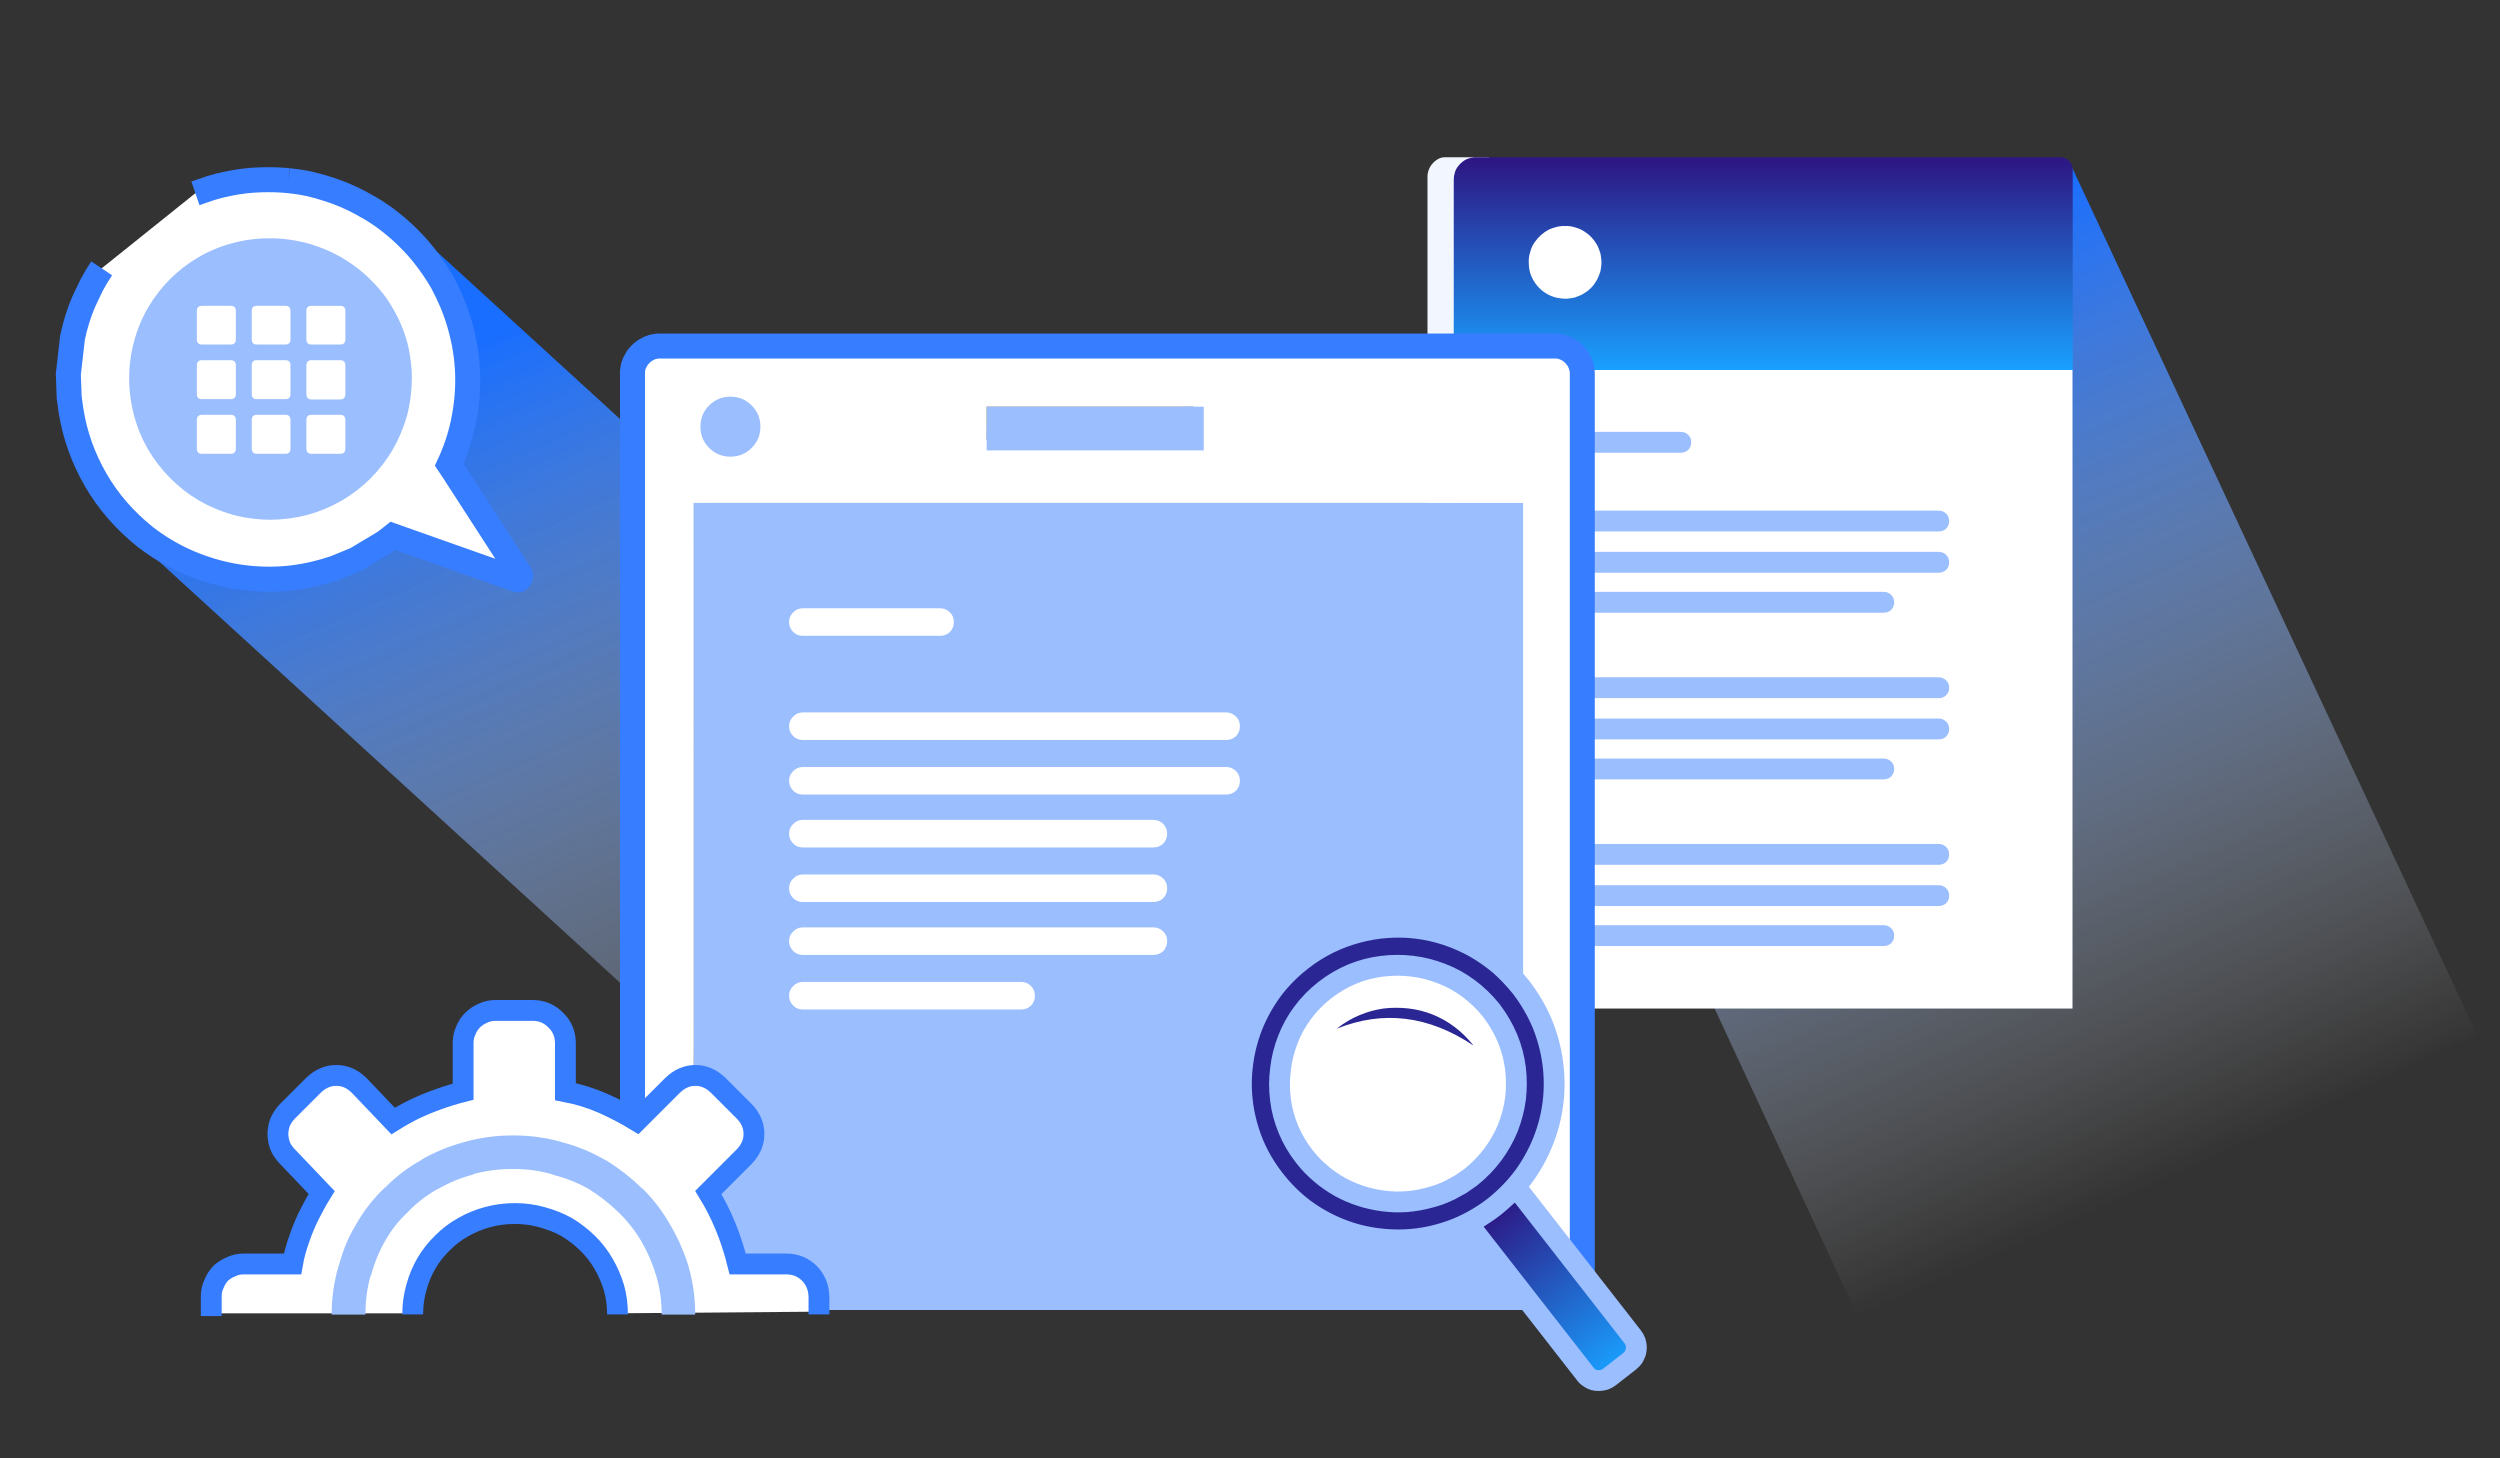
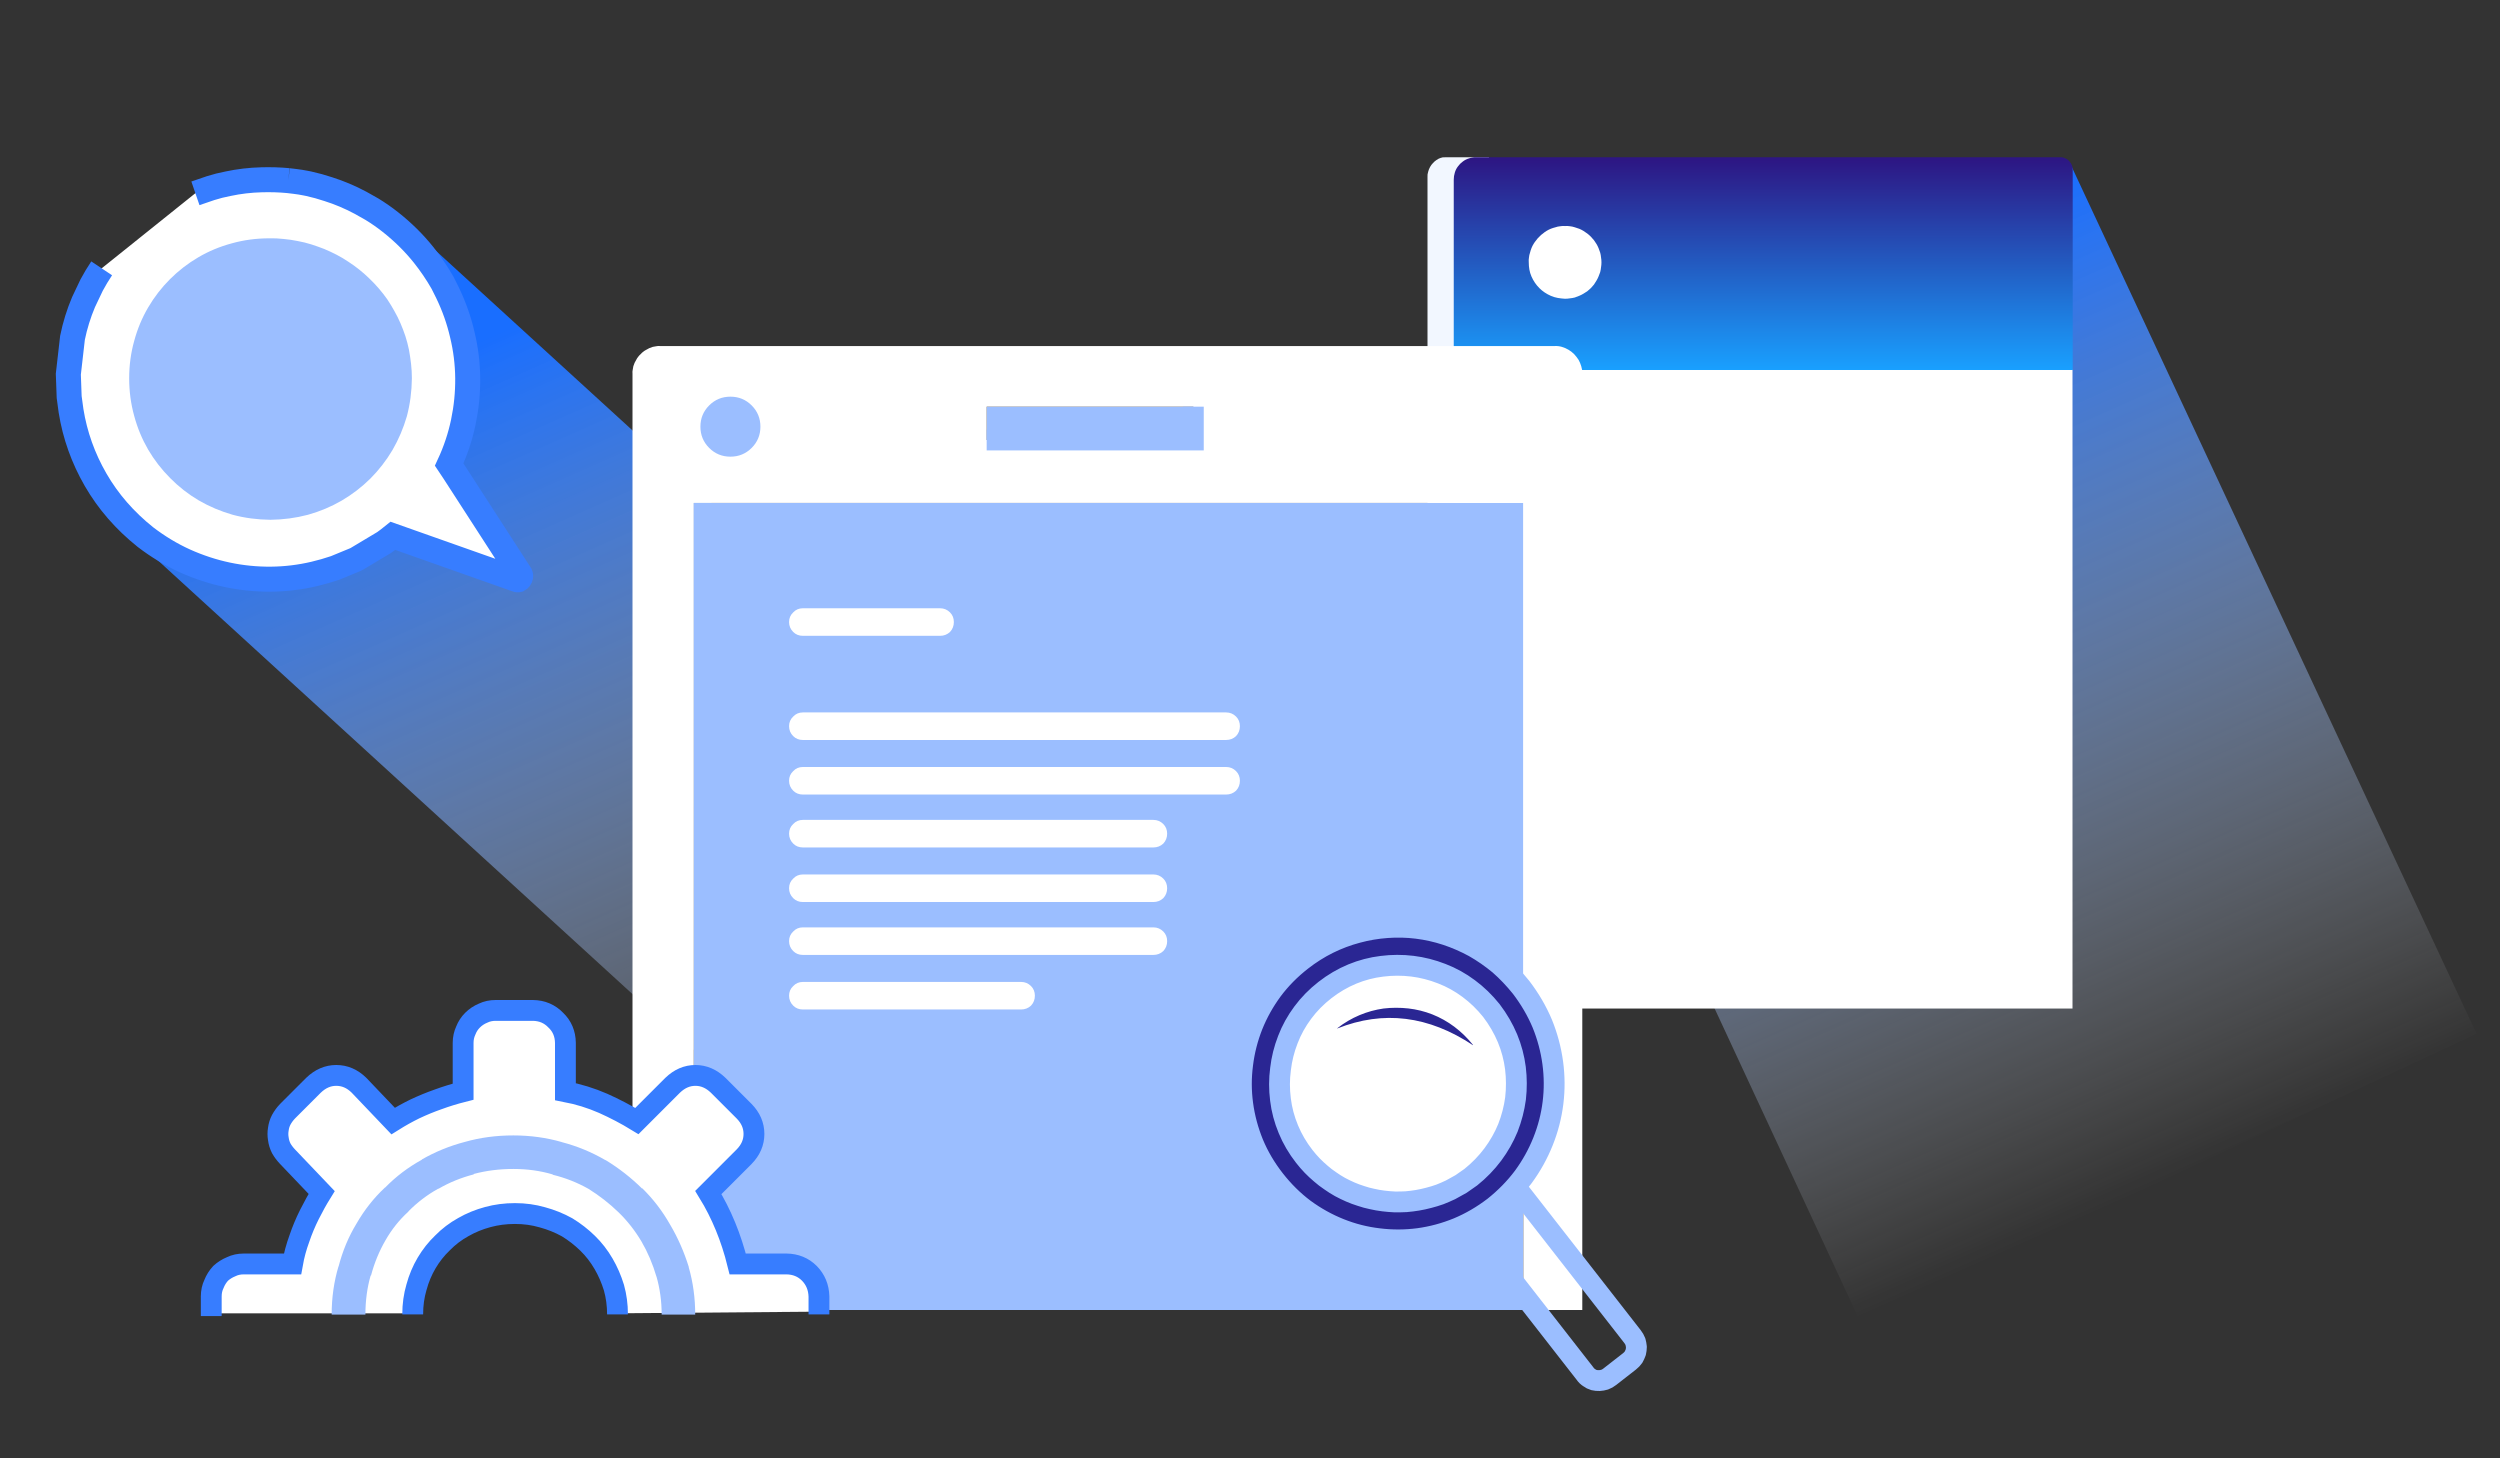
<svg xmlns="http://www.w3.org/2000/svg" version="1.1" id="Layer_1" x="0px" y="0px" width="600px" height="350px" viewBox="0 0 600 350" style="enable-background:new 0 0 600 350;" xml:space="preserve">
  <rect x="0" y="0" width="600" height="350" fill="#333333" stroke="none" />
  <g>
    <linearGradient id="SVGID_1_" gradientUnits="userSpaceOnUse" x1="-469.948" y1="353.438" x2="-238.732" y2="353.438" gradientTransform="matrix(-0.42 -0.908 0.914 -0.406 2.992153e-005 9.705424e-004)">
      <stop offset="0" style="stop-color:#FFFFFF;stop-opacity:0" />
      <stop offset="1" style="stop-color:#196EFF" />
    </linearGradient>
    <polygon style="fill-rule:evenodd;clip-rule:evenodd;fill:url(#SVGID_1_);" points="496.85,39.25 594.35,248.05 594.35,248.1    446.45,317.1 446.4,317.1 349.2,108 349.2,107.95 496.8,39.25  " />
    <g>
      <linearGradient id="SVGID_2_" gradientUnits="userSpaceOnUse" x1="-352.535" y1="63.166" x2="-121.32" y2="63.166" gradientTransform="matrix(-0.42 -0.908 0.914 -0.406 2.992153e-005 9.705424e-004)">
        <stop offset="0" style="stop-color:#FFFFFF;stop-opacity:0" />
        <stop offset="1" style="stop-color:#196EFF" />
      </linearGradient>
      <polygon style="fill-rule:evenodd;clip-rule:evenodd;fill:url(#SVGID_2_);" points="96.75,53 263.55,205.4 263.55,205.45     196.35,279.25 196.3,279.25 29.2,126.55 29.2,126.5 96.7,53   " />
      <g>
        <path style="fill-rule:evenodd;clip-rule:evenodd;fill:#FFFFFF;" d="M46.9,46.4l3.65-1.25c0.067-0.033,0.133-0.066,0.2-0.1     c1.3-0.4,2.617-0.733,3.95-1c1.333-0.267,2.667-0.483,4-0.65c1.333-0.167,2.683-0.267,4.05-0.3h1.55c1.1-0.033,2.2,0,3.3,0.1     c0.533,0.033,1.066,0.083,1.6,0.15c0.566,0.066,1.117,0.133,1.65,0.2c0.833,0.1,1.667,0.233,2.5,0.4l0.75,0.15     c0.25,0.05,0.5,0.1,0.75,0.15c1.333,0.3,2.667,0.667,4,1.1c2.6,0.833,5.15,1.917,7.65,3.25c0.933,0.5,1.85,1.033,2.75,1.6     c1.533,0.933,3.017,1.966,4.45,3.1c3,2.367,5.65,4.983,7.95,7.85c1.7,2.133,3.217,4.367,4.55,6.7c0.433,0.8,0.85,1.6,1.25,2.4     c1.533,3.233,2.716,6.567,3.55,10c0.8,3.467,1.233,6.967,1.3,10.5c0.034,3.533-0.316,7.05-1.05,10.55s-1.867,6.9-3.4,10.2     l1.05,1.65l16,24.75c0.067,0.133,0.1,0.267,0.1,0.4s-0.033,0.267-0.1,0.4c-0.066,0.1-0.15,0.2-0.25,0.3s-0.2,0.167-0.3,0.2h-0.1     c-0.1,0-0.2-0.017-0.3-0.05l-29.65-10.5c-0.35,0.267-0.7,0.525-1.05,0.775L92.2,130.2l-6.6,3.95c-0.1,0.067-0.2,0.117-0.3,0.15     l-4.85,2c-1.633,0.6-3.3,1.1-5,1.5c-3.434,0.767-6.9,1.184-10.4,1.25H64.5c-3.333,0-6.65-0.35-9.95-1.05     c-3.5-0.733-6.9-1.85-10.2-3.35c-3.3-1.5-6.467-3.4-9.5-5.7c-2.467-1.967-4.7-4.1-6.7-6.4c-2-2.333-3.75-4.783-5.25-7.35     c-1.5-2.6-2.733-5.3-3.7-8.1c-1-2.767-1.733-5.6-2.2-8.5c-0.167-1.1-0.3-2.2-0.4-3.3l-0.2-5.5l1-8.75     c0.6-2.933,1.483-5.783,2.65-8.55L22,68.4c0.7-1.367,1.483-2.7,2.35-4h0.05l22.45-18H46.9z M22,68.4c0.733-1.367,1.533-2.7,2.4-4     C23.533,65.7,22.733,67.033,22,68.4z M50.55,45.15c1.367-0.433,2.75-0.783,4.15-1.05c2.667-0.567,5.35-0.883,8.05-0.95     c2.167-0.066,4.317,0,6.45,0.2c-2.133-0.2-4.284-0.267-6.45-0.2c-2.7,0.067-5.383,0.383-8.05,0.95     C53.3,44.367,51.917,44.717,50.55,45.15z M80.45,136.3c-1.667,0.567-3.35,1.05-5.05,1.45c-3.4,0.8-6.85,1.217-10.35,1.25     c-3.533,0.033-7.033-0.317-10.5-1.05c-3.466-0.733-6.867-1.85-10.2-3.35c-3.3-1.5-6.45-3.4-9.45-5.7     c-4.967-3.967-8.95-8.55-11.95-13.75c-3-5.2-4.967-10.717-5.9-16.55c-0.167-1.1-0.316-2.2-0.45-3.3c0.133,1.1,0.283,2.2,0.45,3.3     c0.934,5.833,2.9,11.35,5.9,16.55c3,5.2,6.983,9.783,11.95,13.75c3,2.3,6.15,4.2,9.45,5.7c3.333,1.5,6.733,2.617,10.2,3.35     c3.467,0.733,6.967,1.083,10.5,1.05c3.5-0.033,6.95-0.45,10.35-1.25C77.1,137.35,78.783,136.867,80.45,136.3z M74.1,44.1     c1.579,0.348,3.145,0.782,4.7,1.3c2.633,0.833,5.2,1.917,7.7,3.25c0.933,0.5,1.85,1.017,2.75,1.55     c-0.9-0.534-1.817-1.05-2.75-1.55c-2.5-1.333-5.067-2.417-7.7-3.25C77.245,44.882,75.679,44.448,74.1,44.1z M106.2,67.85     c0.4,0.8,0.8,1.6,1.2,2.4c1.567,3.233,2.75,6.583,3.55,10.05c0.833,3.434,1.267,6.917,1.3,10.45s-0.317,7.05-1.05,10.55     c-0.733,3.5-1.867,6.9-3.4,10.2l1.1,1.65l-1.1-1.65c1.534-3.3,2.667-6.7,3.4-10.2c0.733-3.5,1.083-7.017,1.05-10.55     s-0.467-7.017-1.3-10.45c-0.8-3.466-1.983-6.816-3.55-10.05C107,69.45,106.6,68.65,106.2,67.85z M124.9,137.9     c0.067,0.167,0.083,0.333,0.05,0.5c-0.034,0.167-0.1,0.317-0.2,0.45s-0.217,0.233-0.35,0.3c-0.133,0.033-0.267,0.017-0.4-0.05     l-29.7-10.5c-0.352,0.285-0.702,0.56-1.05,0.825c0.348-0.265,0.698-0.54,1.05-0.825l29.7,10.5c0.133,0.066,0.267,0.083,0.4,0.05     c0.133-0.066,0.25-0.167,0.35-0.3s0.167-0.284,0.2-0.45C124.983,138.233,124.967,138.066,124.9,137.9z" />
        <path style="fill-rule:evenodd;clip-rule:evenodd;fill:none;stroke:#377DFF;stroke-width:6;stroke-miterlimit:10;" d="     M69.2,43.35c0.566,0.066,1.117,0.133,1.65,0.2c0.833,0.1,1.667,0.233,2.5,0.4l0.75,0.15c1.579,0.348,3.145,0.782,4.7,1.3     c2.633,0.833,5.2,1.917,7.7,3.25c0.933,0.5,1.85,1.017,2.75,1.55c1.533,0.933,3.017,1.966,4.45,3.1c3,2.367,5.65,4.983,7.95,7.85     c1.7,2.133,3.217,4.367,4.55,6.7c0.4,0.8,0.8,1.6,1.2,2.4c1.567,3.233,2.75,6.583,3.55,10.05c0.833,3.434,1.267,6.917,1.3,10.45     s-0.317,7.05-1.05,10.55c-0.733,3.5-1.867,6.9-3.4,10.2l1.1,1.65l16,24.75c0.067,0.167,0.083,0.333,0.05,0.5     c-0.034,0.167-0.1,0.317-0.2,0.45s-0.217,0.233-0.35,0.3c-0.133,0.033-0.267,0.017-0.4-0.05l-29.7-10.5     c-0.352,0.285-0.702,0.56-1.05,0.825L92.2,130.2l-6.6,3.95c-0.1,0.067-0.2,0.117-0.3,0.15l-4.85,2     c-1.667,0.567-3.35,1.05-5.05,1.45c-3.4,0.8-6.85,1.217-10.35,1.25c-3.533,0.033-7.033-0.317-10.5-1.05     c-3.466-0.733-6.867-1.85-10.2-3.35c-3.3-1.5-6.45-3.4-9.45-5.7c-4.967-3.967-8.95-8.55-11.95-13.75     c-3-5.2-4.967-10.717-5.9-16.55c-0.167-1.1-0.316-2.2-0.45-3.3l-0.2-5.5l1-8.75c0.6-2.933,1.483-5.783,2.65-8.55L22,68.4     c0.733-1.367,1.533-2.7,2.4-4 M46.9,46.4l3.65-1.25c1.367-0.433,2.75-0.783,4.15-1.05c2.667-0.567,5.35-0.883,8.05-0.95     c2.167-0.066,4.317,0,6.45,0.2" />
      </g>
      <path style="fill-rule:evenodd;clip-rule:evenodd;fill:#9BBEFF;" d="M68.05,57.35c1.133,0.1,2.267,0.267,3.4,0.5    c1.1,0.2,2.183,0.467,3.25,0.8c1.033,0.333,2.066,0.7,3.1,1.1c1.034,0.433,2.034,0.9,3,1.4c0.967,0.5,1.917,1.067,2.85,1.7    c1.8,1.167,3.483,2.517,5.05,4.05c1.566,1.5,2.983,3.15,4.25,4.95c0.6,0.9,1.167,1.833,1.7,2.8c0.533,0.934,1.017,1.9,1.45,2.9    c0.433,1,0.833,2.05,1.2,3.15c0.333,1.033,0.617,2.117,0.85,3.25c0.2,1.1,0.367,2.216,0.5,3.35c0.133,1.167,0.2,2.333,0.2,3.5    c-0.033,3.167-0.434,6.2-1.2,9.1c-0.833,2.867-1.983,5.567-3.45,8.1c-1.5,2.533-3.284,4.833-5.35,6.9    c-2.067,2.033-4.35,3.783-6.85,5.25c-2.533,1.467-5.233,2.6-8.1,3.4c-2.9,0.767-5.9,1.167-9,1.2    c-3.167-0.033-6.183-0.433-9.05-1.2c-2.9-0.833-5.617-1.983-8.15-3.45c-2.534-1.5-4.817-3.283-6.85-5.35    c-2.067-2.067-3.833-4.35-5.3-6.85c-1.466-2.533-2.583-5.233-3.35-8.1c-0.8-2.9-1.2-5.9-1.2-9c0-3.1,0.4-6.083,1.2-8.95    c0.767-2.867,1.883-5.55,3.35-8.05c1.467-2.5,3.217-4.767,5.25-6.8c2.034-2.033,4.3-3.783,6.8-5.25s5.183-2.583,8.05-3.35    c2.867-0.8,5.85-1.2,8.95-1.2C65.767,57.167,66.917,57.217,68.05,57.35z" />
    </g>
    <path style="fill-rule:evenodd;clip-rule:evenodd;fill:#F2F7FF;" d="M357.35,37.75l-0.05,199.6L357,241.2   c-0.066,0.3-0.117,0.566-0.15,0.8c-0.133,0.434-0.283,0.667-0.449,0.7H342.6V42.55c-0.033-0.466,0.017-0.9,0.15-1.3   c0.1-0.4,0.25-0.783,0.45-1.15s0.433-0.684,0.7-0.95c0.267-0.3,0.55-0.55,0.85-0.75c0.333-0.233,0.667-0.4,1-0.5   c0.333-0.133,0.684-0.183,1.05-0.15H357.35z" />
    <g>
      <g>
        <g>
          <rect x="348.9" y="88.75" style="fill-rule:evenodd;clip-rule:evenodd;fill:#FFFFFF;" width="148.5" height="153.3" />
        </g>
      </g>
      <linearGradient id="SVGID_3_" gradientUnits="userSpaceOnUse" x1="423.176" y1="37.733" x2="423.176" y2="88.8">
        <stop offset="0" style="stop-color:#2D1582" />
        <stop offset="1" style="stop-color:#19A0FF" />
      </linearGradient>
      <path style="fill-rule:evenodd;clip-rule:evenodd;fill:url(#SVGID_3_);" d="M353.45,37.8c0.267-0.066,0.55-0.083,0.85-0.05H494.4    c0.3-0.033,0.6,0,0.899,0.1s0.584,0.233,0.851,0.4c0.233,0.167,0.449,0.383,0.649,0.65c0.2,0.233,0.367,0.517,0.5,0.85    c0.101,0.3,0.15,0.633,0.15,1v48l-0.05,0.05H348.9V43.15c0-0.6,0.083-1.167,0.25-1.7c0.166-0.567,0.416-1.067,0.75-1.5    c0.333-0.467,0.732-0.867,1.199-1.2c0.434-0.333,0.934-0.583,1.5-0.75C352.866,37.9,353.15,37.833,353.45,37.8z" />
      <path style="fill-rule:evenodd;clip-rule:evenodd;fill:#FFFFFF;" d="M368.05,58.55c0.2-0.333,0.417-0.633,0.65-0.9    c0.2-0.3,0.45-0.583,0.75-0.85c0.267-0.3,0.55-0.55,0.85-0.75c0.267-0.233,0.566-0.45,0.9-0.65c0.333-0.2,0.666-0.367,1-0.5    c0.333-0.133,0.7-0.25,1.1-0.35c0.367-0.133,0.75-0.216,1.15-0.25c0.366-0.066,0.75-0.083,1.149-0.05    c0.4-0.033,0.801-0.017,1.2,0.05c0.367,0.034,0.75,0.117,1.15,0.25c0.366,0.1,0.717,0.217,1.05,0.35s0.667,0.3,1,0.5    c0.333,0.2,0.65,0.417,0.95,0.65c0.267,0.2,0.55,0.45,0.85,0.75c0.267,0.267,0.517,0.55,0.75,0.85c0.2,0.267,0.4,0.567,0.601,0.9    c0.199,0.333,0.366,0.667,0.5,1c0.133,0.333,0.267,0.7,0.399,1.1c0.101,0.367,0.167,0.75,0.2,1.15c0.066,0.367,0.1,0.75,0.1,1.15    c0,0.4-0.033,0.8-0.1,1.2c-0.033,0.367-0.1,0.75-0.2,1.15c-0.133,0.367-0.267,0.717-0.399,1.05c-0.134,0.333-0.301,0.667-0.5,1    c-0.2,0.333-0.4,0.65-0.601,0.95c-0.233,0.267-0.483,0.55-0.75,0.85c-0.3,0.267-0.583,0.517-0.85,0.75    c-0.3,0.2-0.617,0.4-0.95,0.6s-0.667,0.367-1,0.5s-0.684,0.267-1.05,0.4c-0.4,0.1-0.783,0.167-1.15,0.2    c-0.399,0.066-0.8,0.1-1.2,0.1c-0.6-0.034-1.183-0.1-1.75-0.2c-0.566-0.1-1.116-0.267-1.649-0.5    c-1.067-0.467-1.983-1.083-2.75-1.85c-0.8-0.8-1.434-1.733-1.9-2.8c-0.233-0.533-0.399-1.083-0.5-1.65    c-0.1-0.567-0.149-1.15-0.149-1.75c-0.034-0.4-0.018-0.784,0.05-1.15c0.033-0.4,0.116-0.783,0.25-1.15    c0.1-0.4,0.217-0.767,0.35-1.1C367.684,59.217,367.85,58.883,368.05,58.55z" />
      <g>
-         <path style="fill-rule:evenodd;clip-rule:evenodd;fill:#9BBEFF;" d="M453.9,226.35c-0.5,0.467-1.101,0.7-1.801,0.7h-73.6     c-0.7,0-1.283-0.233-1.75-0.7c-0.5-0.5-0.75-1.1-0.75-1.8s0.25-1.283,0.75-1.75c0.467-0.5,1.05-0.75,1.75-0.75h73.6     c0.7,0,1.301,0.25,1.801,0.75c0.467,0.467,0.699,1.05,0.699,1.75S454.367,225.85,453.9,226.35z M467.8,214.95     c0,0.7-0.233,1.3-0.7,1.8c-0.5,0.467-1.1,0.7-1.8,0.7h-86.8c-0.7,0-1.283-0.233-1.75-0.7c-0.5-0.5-0.75-1.1-0.75-1.8     s0.25-1.283,0.75-1.75c0.467-0.5,1.05-0.75,1.75-0.75h86.8c0.7,0,1.3,0.25,1.8,0.75C467.566,213.667,467.8,214.25,467.8,214.95z      M467.1,203.3c0.467,0.467,0.7,1.05,0.7,1.75s-0.233,1.3-0.7,1.8c-0.5,0.467-1.1,0.7-1.8,0.7h-86.8c-0.7,0-1.283-0.233-1.75-0.7     c-0.5-0.5-0.75-1.1-0.75-1.8s0.25-1.283,0.75-1.75c0.467-0.5,1.05-0.75,1.75-0.75h86.8C466,202.55,466.6,202.8,467.1,203.3z      M467.1,173.2c0.467,0.466,0.7,1.05,0.7,1.75s-0.233,1.3-0.7,1.8c-0.5,0.467-1.1,0.7-1.8,0.7h-86.8c-0.7,0-1.283-0.233-1.75-0.7     c-0.5-0.5-0.75-1.1-0.75-1.8s0.25-1.284,0.75-1.75c0.467-0.5,1.05-0.75,1.75-0.75h86.8C466,172.45,466.6,172.7,467.1,173.2z      M453.9,182.8c0.467,0.467,0.699,1.05,0.699,1.75s-0.232,1.3-0.699,1.8c-0.5,0.467-1.101,0.7-1.801,0.7h-73.6     c-0.7,0-1.283-0.233-1.75-0.7c-0.5-0.5-0.75-1.1-0.75-1.8s0.25-1.283,0.75-1.75c0.467-0.5,1.05-0.75,1.75-0.75h73.6     C452.8,182.05,453.4,182.3,453.9,182.8z M465.3,162.55c0.7,0,1.3,0.25,1.8,0.75c0.467,0.467,0.7,1.05,0.7,1.75     c0,0.7-0.233,1.3-0.7,1.8c-0.5,0.467-1.1,0.7-1.8,0.7h-86.8c-0.7,0-1.283-0.233-1.75-0.7c-0.5-0.5-0.75-1.1-0.75-1.8     c0-0.7,0.25-1.283,0.75-1.75c0.467-0.5,1.05-0.75,1.75-0.75H465.3z M376.75,142.8c0.467-0.5,1.05-0.75,1.75-0.75h73.6     c0.7,0,1.301,0.25,1.801,0.75c0.467,0.467,0.699,1.05,0.699,1.75c0,0.7-0.232,1.3-0.699,1.8c-0.5,0.467-1.101,0.7-1.801,0.7     h-73.6c-0.7,0-1.283-0.233-1.75-0.7c-0.5-0.5-0.75-1.1-0.75-1.8C376,143.85,376.25,143.267,376.75,142.8z M376.75,133.2     c0.467-0.5,1.05-0.75,1.75-0.75h86.8c0.7,0,1.3,0.25,1.8,0.75c0.467,0.466,0.7,1.05,0.7,1.75c0,0.7-0.233,1.3-0.7,1.8     c-0.5,0.467-1.1,0.7-1.8,0.7h-86.8c-0.7,0-1.283-0.233-1.75-0.7c-0.5-0.5-0.75-1.1-0.75-1.8     C376,134.25,376.25,133.667,376.75,133.2z M378.5,127.55c-0.7,0-1.283-0.233-1.75-0.7c-0.5-0.5-0.75-1.1-0.75-1.8     c0-0.7,0.25-1.283,0.75-1.75c0.467-0.5,1.05-0.75,1.75-0.75h86.8c0.7,0,1.3,0.25,1.8,0.75c0.467,0.467,0.7,1.05,0.7,1.75     c0,0.7-0.233,1.3-0.7,1.8c-0.5,0.467-1.1,0.7-1.8,0.7H378.5z M376.75,104.4c0.467-0.5,1.05-0.75,1.75-0.75h24.9     c0.699,0,1.3,0.25,1.8,0.75c0.467,0.467,0.7,1.05,0.7,1.75c0,0.7-0.233,1.3-0.7,1.8c-0.5,0.466-1.101,0.7-1.8,0.7h-24.9     c-0.7,0-1.283-0.233-1.75-0.7c-0.5-0.5-0.75-1.1-0.75-1.8C376,105.45,376.25,104.867,376.75,104.4z" />
-       </g>
+         </g>
    </g>
    <g>
      <g>
        <path style="fill-rule:evenodd;clip-rule:evenodd;fill:#9BBEFF;" d="M365.6,314.4H166.5V120.7h199.1V314.4z M236.8,105.6v-8h49.6     v8H236.8z" />
        <path style="fill-rule:evenodd;clip-rule:evenodd;fill:#FFFFFF;" d="M236.8,105.6h49.6v-8h-49.6V105.6z M365.6,314.4V120.7H166.5     v193.7h-14.7V89.65c-0.033-0.3-0.017-0.6,0.05-0.9c0.033-0.3,0.083-0.583,0.15-0.85c0.167-0.566,0.4-1.083,0.7-1.55     c0.133-0.267,0.283-0.5,0.45-0.7c0.167-0.233,0.367-0.45,0.6-0.65c0.2-0.233,0.417-0.433,0.65-0.6     c0.2-0.167,0.434-0.316,0.7-0.45c0.467-0.3,0.983-0.534,1.55-0.7c0.267-0.067,0.55-0.117,0.85-0.15c0.3-0.067,0.6-0.083,0.9-0.05     h214.7c0.601-0.033,1.184,0.034,1.75,0.2c0.567,0.167,1.101,0.4,1.601,0.7c0.467,0.267,0.916,0.617,1.35,1.05     c0.2,0.2,0.384,0.417,0.55,0.65c0.167,0.2,0.334,0.434,0.5,0.7c0.267,0.467,0.483,0.983,0.65,1.55     c0.066,0.267,0.134,0.55,0.2,0.85c0.033,0.3,0.05,0.6,0.05,0.9V314.4H365.6z" />
-         <path style="fill-rule:evenodd;clip-rule:evenodd;fill:none;stroke:#377DFF;stroke-width:6;stroke-miterlimit:10;" d="     M151.8,314.4V89.65c-0.033-0.3-0.017-0.6,0.05-0.9c0.033-0.3,0.083-0.583,0.15-0.85c0.167-0.566,0.4-1.083,0.7-1.55     c0.133-0.267,0.283-0.5,0.45-0.7c0.167-0.233,0.367-0.45,0.6-0.65c0.2-0.233,0.417-0.433,0.65-0.6     c0.2-0.167,0.434-0.316,0.7-0.45c0.467-0.3,0.983-0.534,1.55-0.7c0.267-0.067,0.55-0.117,0.85-0.15c0.3-0.067,0.6-0.083,0.9-0.05     h214.7c0.601-0.033,1.184,0.034,1.75,0.2c0.567,0.167,1.101,0.4,1.601,0.7c0.467,0.267,0.916,0.617,1.35,1.05     c0.2,0.2,0.384,0.417,0.55,0.65c0.167,0.2,0.334,0.434,0.5,0.7c0.267,0.467,0.483,0.983,0.65,1.55     c0.066,0.267,0.134,0.55,0.2,0.85c0.033,0.3,0.05,0.6,0.05,0.9V314.4" />
        <polyline style="fill-rule:evenodd;clip-rule:evenodd;fill:none;stroke:#9BBEFF;stroke-width:5;stroke-miterlimit:10;" points="     286.4,97.6 286.4,105.6 236.8,105.6    " />
      </g>
      <g>
        <path style="fill-rule:evenodd;clip-rule:evenodd;fill:#9BBEFF;" d="M168.1,102.4c0-2,0.7-3.7,2.1-5.1c1.4-1.4,3.1-2.1,5.1-2.1     s3.7,0.7,5.1,2.1c1.4,1.4,2.1,3.1,2.1,5.1s-0.7,3.7-2.1,5.1s-3.1,2.1-5.1,2.1s-3.7-0.7-5.1-2.1     C168.8,106.1,168.1,104.4,168.1,102.4z" />
      </g>
    </g>
    <g>
      <g>
        <path style="fill-rule:evenodd;clip-rule:evenodd;fill:#FFFFFF;" d="M163.587,257.993c0.434-0.217,0.91-0.368,1.43-0.454     c0.477-0.131,0.953-0.174,1.43-0.131c0.477-0.043,0.975,0,1.495,0.131c0.477,0.086,0.954,0.237,1.43,0.454     c0.434,0.174,0.888,0.411,1.365,0.715c0.391,0.261,0.802,0.607,1.235,1.04l6.24,6.241c0.39,0.39,0.737,0.801,1.04,1.233     c0.26,0.435,0.499,0.889,0.715,1.366c0.173,0.433,0.325,0.909,0.455,1.43c0.087,0.476,0.13,0.953,0.13,1.43     s-0.043,0.975-0.13,1.495c-0.13,0.476-0.282,0.953-0.455,1.43c-0.216,0.434-0.455,0.889-0.715,1.365     c-0.303,0.391-0.65,0.802-1.04,1.234l-8.58,8.516c0.779,1.256,1.517,2.579,2.209,3.965c0.65,1.344,1.279,2.729,1.885,4.16     c0.563,1.43,1.105,2.903,1.625,4.42c0.477,1.474,0.91,3.011,1.3,4.614h11.634c0.521-0.043,1.041,0,1.56,0.131     c0.52,0.086,1.019,0.238,1.495,0.454c0.477,0.218,0.932,0.456,1.365,0.715c0.39,0.261,0.758,0.586,1.104,0.976     c0.347,0.347,0.672,0.737,0.975,1.17c0.26,0.39,0.499,0.824,0.715,1.3c0.216,0.477,0.368,0.976,0.455,1.496     c0.086,0.476,0.152,0.996,0.195,1.559v4.291l-0.065,0.064l-47.969,0.391v-0.065c-0.043-1.084-0.13-2.167-0.26-3.25     c-0.13-1.084-0.347-2.124-0.65-3.12c-0.303-1.04-0.65-2.036-1.041-2.99c-0.433-0.953-0.909-1.863-1.43-2.729     c-1.04-1.82-2.297-3.467-3.77-4.94c-1.517-1.473-3.185-2.729-5.005-3.77c-0.91-0.563-1.842-1.039-2.795-1.431     c-0.997-0.39-2.015-0.736-3.055-1.04c-1.04-0.303-2.102-0.519-3.185-0.649c-1.127-0.13-2.253-0.194-3.38-0.194     c-1.126,0-2.231,0.064-3.314,0.194c-1.127,0.131-2.189,0.347-3.185,0.649c-1.084,0.261-2.102,0.607-3.055,1.04     c-0.997,0.392-1.95,0.846-2.86,1.366c-1.82,1.04-3.467,2.274-4.94,3.704c-1.516,1.43-2.794,3.055-3.834,4.875     c-0.521,0.867-0.997,1.799-1.43,2.796c-0.39,0.953-0.737,1.95-1.04,2.989c-0.303,0.997-0.52,2.059-0.65,3.186     c-0.129,1.083-0.195,2.188-0.195,3.314l-0.064,0.065h-48.75v-4.746c-0.043-0.347-0.022-0.693,0.064-1.04     c0-0.346,0.065-0.692,0.195-1.039c0.173-0.65,0.434-1.278,0.78-1.886c0.347-0.563,0.759-1.083,1.235-1.56s0.997-0.888,1.56-1.234     c0.607-0.347,1.235-0.606,1.885-0.78c0.65-0.216,1.343-0.304,2.08-0.261h11.7c0.13-0.779,0.282-1.559,0.455-2.34     c0.217-0.779,0.433-1.538,0.65-2.274c0.259-0.736,0.52-1.473,0.779-2.211c0.26-0.736,0.542-1.473,0.846-2.209     c0.303-0.737,0.627-1.452,0.975-2.146c0.347-0.692,0.693-1.364,1.04-2.015l2.21-3.965l-8.125-8.516     c-0.521-0.563-0.953-1.126-1.3-1.689c-0.347-0.607-0.607-1.235-0.78-1.886c-0.173-0.649-0.26-1.3-0.26-1.949     c0-0.65,0.087-1.301,0.26-1.95c0.173-0.65,0.433-1.256,0.78-1.819c0.347-0.607,0.779-1.171,1.3-1.689l6.24-6.241     c0.39-0.433,0.802-0.779,1.235-1.04c0.433-0.304,0.888-0.541,1.365-0.715c0.434-0.217,0.91-0.368,1.43-0.454     c0.477-0.131,0.954-0.174,1.43-0.131c0.477-0.043,0.975,0,1.495,0.131c0.477,0.086,0.954,0.237,1.43,0.454     c0.433,0.174,0.888,0.411,1.365,0.715c0.39,0.261,0.802,0.607,1.235,1.04l8.125,8.516c0.823-0.521,1.689-1.02,2.6-1.495     c0.867-0.477,1.733-0.91,2.6-1.3c0.91-0.434,1.82-0.846,2.729-1.235c0.91-0.434,1.864-0.802,2.86-1.104     c0.91-0.347,1.885-0.672,2.925-0.976c0.997-0.347,2.015-0.628,3.055-0.845v-11.7c-0.043-0.736,0.043-1.43,0.26-2.08     c0.173-0.649,0.434-1.278,0.78-1.885c0.346-0.563,0.758-1.083,1.235-1.561c0.477-0.476,0.997-0.889,1.56-1.235     c0.607-0.346,1.235-0.605,1.885-0.779c0.347-0.129,0.693-0.195,1.04-0.195c0.347-0.086,0.694-0.107,1.04-0.064h8.97     c0.52-0.043,1.04,0,1.561,0.131c0.52,0.086,1.018,0.237,1.495,0.454c0.477,0.217,0.932,0.454,1.365,0.715     c0.391,0.26,0.759,0.585,1.105,0.975c0.346,0.347,0.671,0.736,0.975,1.171c0.26,0.39,0.499,0.822,0.715,1.3     c0.217,0.477,0.369,0.975,0.455,1.494c0.087,0.521,0.152,1.041,0.195,1.561v11.7c3.121,0.606,6.11,1.517,8.971,2.73     c1.429,0.605,2.838,1.278,4.225,2.015c1.343,0.693,2.643,1.43,3.9,2.21l8.579-8.516c0.391-0.433,0.802-0.779,1.235-1.04     C162.656,258.404,163.11,258.167,163.587,257.993z" />
        <path style="fill-rule:evenodd;clip-rule:evenodd;fill:none;stroke:#377DFF;stroke-width:5;stroke-miterlimit:10;" d="     M196.55,315.45v-4.3c-0.066-2.2-0.833-4.051-2.3-5.551c-1.467-1.467-3.3-2.217-5.5-2.25h-11.7     c-1.566-6.333-3.917-12.05-7.05-17.149l8.6-8.601c1.566-1.6,2.35-3.416,2.35-5.449s-0.784-3.851-2.35-5.45l-6.25-6.25     c-1.633-1.566-3.45-2.351-5.45-2.351s-3.816,0.784-5.45,2.351l-8.6,8.6c-2.567-1.566-5.267-2.983-8.1-4.25     c-2.9-1.267-5.917-2.2-9.05-2.8v-11.7c-0.034-2.2-0.8-4.017-2.3-5.45c-1.467-1.533-3.3-2.316-5.5-2.35h-8.95     c-1.1,0-2.1,0.217-3,0.65c-0.967,0.399-1.817,0.966-2.55,1.699c-0.7,0.7-1.233,1.517-1.6,2.45c-0.433,0.934-0.65,1.934-0.65,3     V262c-2.1,0.533-4.1,1.15-6,1.85c-1.9,0.667-3.767,1.434-5.6,2.301c-1.767,0.866-3.5,1.833-5.2,2.899l-8.2-8.6     c-1.6-1.566-3.417-2.351-5.45-2.351c-2,0-3.817,0.784-5.45,2.351L69,266.7c-0.6,0.633-1.1,1.316-1.5,2.05     c-0.367,0.7-0.6,1.45-0.7,2.25c-0.133,0.767-0.133,1.533,0,2.3c0.1,0.8,0.333,1.567,0.7,2.3c0.4,0.7,0.9,1.367,1.5,2l8.2,8.601     c-1.034,1.666-2.017,3.433-2.95,5.3c-0.933,1.866-1.733,3.783-2.4,5.75c-0.733,2-1.283,4.033-1.65,6.1H58.5     c-1.1,0-2.1,0.217-3,0.65c-0.967,0.4-1.817,0.934-2.55,1.6c-0.7,0.767-1.233,1.617-1.6,2.551c-0.434,0.899-0.65,1.899-0.65,3     v4.699 M99.05,315.45c0-2.3,0.3-4.467,0.9-6.5c0.566-2.101,1.383-4.05,2.45-5.851c1.067-1.8,2.333-3.399,3.8-4.8     c1.466-1.5,3.133-2.767,5-3.8c1.8-1.033,3.75-1.833,5.85-2.4c2.067-0.566,4.25-0.85,6.55-0.85c2.3,0,4.483,0.3,6.55,0.9     c2.1,0.566,4.083,1.366,5.95,2.399c1.8,1.101,3.45,2.384,4.95,3.851c1.467,1.433,2.733,3.066,3.8,4.899     c1.033,1.767,1.867,3.684,2.5,5.75c0.566,2.033,0.85,4.167,0.85,6.4" />
      </g>
    </g>
    <g>
      <path style="fill-rule:evenodd;clip-rule:evenodd;fill:#FFFFFF;" d="M370.368,244.821c1.238,3.05,2.073,6.181,2.507,9.393    c0.434,3.213,0.454,6.408,0.062,9.589c-0.394,3.181-1.192,6.276-2.396,9.286c-1.203,3.009-2.777,5.843-4.721,8.499    c-1.989,2.65-4.341,5.056-7.054,7.213c-2.753,2.105-5.646,3.79-8.675,5.054c-3.076,1.258-6.221,2.104-9.432,2.538    c-3.187,0.413-6.37,0.423-9.551,0.029c-3.207-0.373-6.315-1.16-9.324-2.364c-3.01-1.203-5.843-2.776-8.5-4.721    c-2.651-1.989-5.042-4.351-7.174-7.084s-3.829-5.615-5.093-8.646c-1.259-3.076-2.104-6.221-2.538-9.433    c-0.434-3.211-0.441-6.418-0.021-9.619c0.394-3.181,1.179-6.267,2.355-9.256c1.204-3.009,2.79-5.852,4.76-8.529    c1.964-2.63,4.313-5.012,7.045-7.143c3.075-2.398,6.367-4.247,9.876-5.546c3.482-1.279,7.076-2.01,10.779-2.194    c11.749-0.231,22.418,4.508,32.01,14.219C367.389,238.86,369.084,241.765,370.368,244.821z" />
      <g>
        <path style="fill-rule:evenodd;clip-rule:evenodd;" d="M359.047,231.221l-18.051-7.985l-0.012-0.055     c3.284,0.502,6.453,1.423,9.508,2.761c3.063,1.348,5.915,3.096,8.559,5.244L359.047,231.221z" />
        <path style="fill-rule:evenodd;clip-rule:evenodd;fill:none;stroke:#9BBEFF;stroke-width:5;stroke-linecap:round;stroke-linejoin:round;stroke-miterlimit:3;" d="     M359.047,231.221l-18.051-7.985l-0.012-0.055c3.284,0.502,6.453,1.423,9.508,2.761c3.063,1.348,5.915,3.096,8.559,5.244     L359.047,231.221z" />
      </g>
      <path style="fill-rule:evenodd;clip-rule:evenodd;fill:#2A2693;" d="M332.062,242.041c1.976-0.23,3.959-0.234,5.95-0.013    c1.943,0.218,3.856,0.691,5.736,1.423c1.902,0.757,3.668,1.747,5.297,2.97c1.63,1.223,3.124,2.679,4.482,4.366l-0.009,0.069    c-10.641-7.086-21.493-8.429-32.557-4.026l-0.031-0.04c1.683-1.312,3.462-2.361,5.342-3.15    C328.15,242.852,330.08,242.318,332.062,242.041z" />
      <g>
        <linearGradient id="SVGID_4_" gradientUnits="userSpaceOnUse" x1="464.32" y1="497.749" x2="464.32" y2="547.3" gradientTransform="matrix(0.788 -0.615 0.615 0.788 -313.9 182.55)">
          <stop offset="0" style="stop-color:#2D1582" />
          <stop offset="1" style="stop-color:#19A0FF" />
        </linearGradient>
-         <path style="fill-rule:evenodd;clip-rule:evenodd;fill:url(#SVGID_4_);" d="M380.405,329.662l-27.854-35.717l11.393-8.885     l27.854,35.717c0.308,0.395,0.542,0.804,0.703,1.228c0.114,0.417,0.193,0.843,0.234,1.274c-0.005,0.428-0.058,0.849-0.156,1.264     c-0.146,0.409-0.325,0.804-0.538,1.18c-0.26,0.372-0.587,0.712-0.98,1.019l-4.731,3.689c-0.394,0.308-0.789,0.532-1.187,0.672     c-0.444,0.136-0.869,0.214-1.276,0.235c-0.452,0.015-0.887-0.026-1.303-0.126c-0.435-0.125-0.814-0.315-1.14-0.568     C381.027,330.403,380.687,330.077,380.405,329.662z" />
        <path style="fill-rule:evenodd;clip-rule:evenodd;fill:none;stroke:#9BBEFF;stroke-width:5;stroke-linecap:round;stroke-linejoin:round;stroke-miterlimit:3;" d="     M380.405,329.662l-27.854-35.717l11.393-8.885l27.854,35.717c0.308,0.395,0.542,0.804,0.703,1.228     c0.114,0.417,0.193,0.843,0.234,1.274c-0.005,0.428-0.058,0.849-0.156,1.264c-0.146,0.409-0.325,0.804-0.538,1.18     c-0.26,0.372-0.587,0.712-0.98,1.019l-4.731,3.689c-0.394,0.308-0.789,0.532-1.187,0.672c-0.444,0.136-0.869,0.214-1.276,0.235     c-0.452,0.015-0.887-0.026-1.303-0.126c-0.435-0.125-0.814-0.315-1.14-0.568C381.027,330.403,380.687,330.077,380.405,329.662z" />
      </g>
      <g>
        <path style="fill-rule:evenodd;clip-rule:evenodd;fill:#2A2693;" d="M331.641,231.908c-2.435,0.293-4.803,0.914-7.104,1.863     c-2.329,0.972-4.519,2.256-6.568,3.854s-3.815,3.399-5.299,5.4c-1.508,2.021-2.7,4.178-3.577,6.468     c-0.903,2.31-1.492,4.671-1.767,7.083c-0.321,2.406-0.326,4.84-0.013,7.301c0.292,2.435,0.924,4.815,1.895,7.145     c0.95,2.303,2.226,4.479,3.823,6.528c0.595,0.762,1.229,1.493,1.901,2.194c0.653,0.674,1.345,1.317,2.077,1.931     c0.685,0.606,1.422,1.173,2.212,1.698c0.764,0.546,1.557,1.048,2.378,1.505c0.802,0.433,1.619,0.83,2.452,1.194     c0.834,0.364,1.696,0.685,2.589,0.961c0.865,0.297,1.75,0.537,2.653,0.721c0.877,0.203,1.784,0.363,2.719,0.479     c0.89,0.11,1.794,0.187,2.715,0.229c0.9,0.016,1.816-0.002,2.749-0.053c0.912-0.077,1.816-0.19,2.714-0.34     c0.897-0.151,1.8-0.349,2.709-0.592c0.883-0.224,1.771-0.493,2.665-0.811c0.873-0.343,1.727-0.712,2.56-1.107     c0.838-0.443,1.679-0.908,2.523-1.398c0.777-0.521,1.557-1.065,2.339-1.634c2.03-1.625,3.799-3.448,5.308-5.47     c1.481-2.002,2.682-4.121,3.601-6.358c0.902-2.31,1.515-4.668,1.836-7.075c0.275-2.412,0.266-4.835-0.026-7.27     c-0.313-2.461-0.945-4.843-1.896-7.144c-0.97-2.329-2.263-4.555-3.876-6.678c-1.625-2.029-3.438-3.785-5.439-5.269     c-2.021-1.509-4.178-2.701-6.467-3.578c-2.311-0.903-4.658-1.502-7.045-1.797C336.548,231.589,334.102,231.596,331.641,231.908z      M332.896,222.625c2.396-0.179,4.788-0.121,7.174,0.174c2.386,0.296,4.742,0.824,7.07,1.587c2.28,0.758,4.489,1.72,6.625,2.886     c2.13,1.214,4.151,2.615,6.069,4.206c1.863,1.632,3.608,3.463,5.233,5.491c2.104,2.755,3.8,5.659,5.084,8.715     c1.238,3.051,2.074,6.182,2.508,9.394c0.433,3.212,0.454,6.408,0.061,9.589s-1.192,6.276-2.396,9.286     c-1.203,3.009-2.776,5.842-4.72,8.499c-1.99,2.65-4.342,5.055-7.055,7.213c-2.753,2.104-5.646,3.79-8.674,5.054     c-3.077,1.258-6.222,2.104-9.433,2.537c-3.186,0.413-6.37,0.424-9.551,0.03c-3.207-0.373-6.315-1.161-9.324-2.364     c-3.01-1.203-5.843-2.776-8.499-4.721c-2.651-1.99-5.043-4.352-7.175-7.085s-3.829-5.614-5.093-8.645     c-1.258-3.076-2.104-6.221-2.538-9.433c-0.434-3.212-0.441-6.418-0.021-9.619c0.393-3.182,1.179-6.267,2.356-9.256     c1.203-3.009,2.79-5.853,4.759-8.53c1.964-2.629,4.313-5.011,7.046-7.142c2.05-1.6,4.188-2.95,6.414-4.052     c2.226-1.102,4.529-1.969,6.911-2.6C328.063,223.202,330.452,222.797,332.896,222.625z" />
        <path style="fill-rule:evenodd;clip-rule:evenodd;fill:none;stroke:#9BBEFF;stroke-width:5;stroke-linecap:round;stroke-linejoin:round;stroke-miterlimit:3;" d="     M331.641,231.908c-2.435,0.293-4.803,0.914-7.104,1.863c-2.329,0.972-4.519,2.256-6.568,3.854s-3.815,3.399-5.299,5.4     c-1.508,2.021-2.7,4.178-3.577,6.468c-0.903,2.31-1.492,4.671-1.767,7.083c-0.321,2.406-0.326,4.84-0.013,7.301     c0.292,2.435,0.924,4.815,1.895,7.145c0.95,2.303,2.226,4.479,3.823,6.528c0.595,0.762,1.229,1.493,1.901,2.194     c0.653,0.674,1.345,1.317,2.077,1.931c0.685,0.606,1.422,1.173,2.212,1.698c0.764,0.546,1.557,1.048,2.378,1.505     c0.802,0.433,1.619,0.83,2.452,1.194c0.834,0.364,1.696,0.685,2.589,0.961c0.865,0.297,1.75,0.537,2.653,0.721     c0.877,0.203,1.784,0.363,2.719,0.479c0.89,0.11,1.794,0.187,2.715,0.229c0.9,0.016,1.816-0.002,2.749-0.053     c0.912-0.077,1.816-0.19,2.714-0.34c0.897-0.151,1.8-0.349,2.709-0.592c0.883-0.224,1.771-0.493,2.665-0.811     c0.873-0.343,1.727-0.712,2.56-1.107c0.838-0.443,1.679-0.908,2.523-1.398c0.777-0.521,1.557-1.065,2.339-1.634     c2.03-1.625,3.799-3.448,5.308-5.47c1.481-2.002,2.682-4.121,3.601-6.358c0.902-2.31,1.515-4.668,1.836-7.075     c0.275-2.412,0.266-4.835-0.026-7.27c-0.313-2.461-0.945-4.843-1.896-7.144c-0.97-2.329-2.263-4.555-3.876-6.678     c-1.625-2.029-3.438-3.785-5.439-5.269c-2.021-1.509-4.178-2.701-6.467-3.578c-2.311-0.903-4.658-1.502-7.045-1.797     C336.548,231.589,334.102,231.596,331.641,231.908z M332.896,222.625c2.396-0.179,4.788-0.121,7.174,0.174     c2.386,0.296,4.742,0.824,7.07,1.587c2.28,0.758,4.489,1.72,6.625,2.886c2.13,1.214,4.151,2.615,6.069,4.206     c1.863,1.632,3.608,3.463,5.233,5.491c2.104,2.755,3.8,5.659,5.084,8.715c1.238,3.051,2.074,6.182,2.508,9.394     c0.433,3.212,0.454,6.408,0.061,9.589s-1.192,6.276-2.396,9.286c-1.203,3.009-2.776,5.842-4.72,8.499     c-1.99,2.65-4.342,5.055-7.055,7.213c-2.753,2.104-5.646,3.79-8.674,5.054c-3.077,1.258-6.222,2.104-9.433,2.537     c-3.186,0.413-6.37,0.424-9.551,0.03c-3.207-0.373-6.315-1.161-9.324-2.364c-3.01-1.203-5.843-2.776-8.499-4.721     c-2.651-1.99-5.043-4.352-7.175-7.085s-3.829-5.614-5.093-8.645c-1.258-3.076-2.104-6.221-2.538-9.433     c-0.434-3.212-0.441-6.418-0.021-9.619c0.393-3.182,1.179-6.267,2.356-9.256c1.203-3.009,2.79-5.853,4.759-8.53     c1.964-2.629,4.313-5.011,7.046-7.142c2.05-1.6,4.188-2.95,6.414-4.052c2.226-1.102,4.529-1.969,6.911-2.6     C328.063,223.202,330.452,222.797,332.896,222.625z" />
      </g>
    </g>
    <g>
      <path style="fill-rule:evenodd;clip-rule:evenodd;fill:#9BBEFF;" d="M154.1,285.15c2.633,2.566,4.883,5.5,6.75,8.8    c1.833,3.1,3.316,6.467,4.45,10.1v0.101c1.034,3.6,1.55,7.383,1.55,11.35h-8.05c0-3.2-0.417-6.25-1.25-9.15v0.051    c-0.9-3.067-2.1-5.884-3.6-8.45c-1.567-2.634-3.4-4.967-5.5-7c-2.2-2.134-4.617-4.017-7.25-5.65c-2.667-1.5-5.5-2.616-8.5-3.35    l-0.1-0.101c-2.934-0.866-6.067-1.3-9.4-1.3c-3.333,0-6.5,0.4-9.5,1.2v0.1c-3.067,0.801-5.883,1.95-8.45,3.45h-0.1    c-2.633,1.467-5,3.267-7.1,5.4L98,290.8c-2.167,1.967-4,4.267-5.5,6.9c-1.5,2.6-2.65,5.399-3.45,8.399l-0.1,0.051    c-0.833,2.899-1.25,6.017-1.25,9.35h-8.1c0-4.066,0.55-7.934,1.65-11.6v0.1c0.967-3.767,2.417-7.233,4.35-10.4    c1.867-3.233,4.117-6.083,6.75-8.55c0-0.033,0.033-0.05,0.1-0.05c2.566-2.634,5.517-4.866,8.85-6.7h-0.1    c3.233-1.866,6.7-3.283,10.4-4.25c3.633-1.033,7.5-1.55,11.6-1.55c4.066,0,7.95,0.533,11.65,1.6h-0.05    c3.7,0.967,7.184,2.4,10.45,4.301l0.15,0.05c3.167,1.934,6.067,4.2,8.7,6.8V285.15z" />
    </g>
  </g>
  <g>
    <path style="fill-rule:evenodd;clip-rule:evenodd;fill:#FFFFFF;" d="M192.684,229.182c-0.926,0-1.697-0.309-2.315-0.926   c-0.661-0.661-0.992-1.455-0.992-2.381s0.331-1.697,0.992-2.314c0.618-0.662,1.389-0.992,2.315-0.992h84.126   c0.926,0,1.72,0.33,2.381,0.992c0.618,0.617,0.926,1.389,0.926,2.314s-0.309,1.72-0.926,2.381   c-0.661,0.617-1.455,0.926-2.381,0.926H192.684z M190.369,236.656c0.618-0.662,1.389-0.992,2.315-0.992h52.38   c0.926,0,1.719,0.33,2.381,0.992c0.617,0.616,0.926,1.389,0.926,2.314c0,0.925-0.309,1.72-0.926,2.381   c-0.662,0.617-1.455,0.926-2.381,0.926h-52.38c-0.926,0-1.697-0.309-2.315-0.926c-0.661-0.661-0.992-1.456-0.992-2.381   C189.376,238.045,189.708,237.272,190.369,236.656z M189.376,213.178c0-0.927,0.331-1.699,0.992-2.315   c0.618-0.661,1.389-0.992,2.315-0.992h84.126c0.926,0,1.72,0.331,2.381,0.992c0.618,0.616,0.926,1.389,0.926,2.315   c0,0.925-0.309,1.719-0.926,2.38c-0.661,0.618-1.455,0.927-2.381,0.927h-84.126c-0.926,0-1.697-0.309-2.315-0.927   C189.708,214.896,189.376,214.103,189.376,213.178z M190.369,202.462c-0.661-0.661-0.992-1.454-0.992-2.38   c0-0.927,0.331-1.697,0.992-2.315c0.618-0.661,1.389-0.992,2.315-0.992h84.126c0.926,0,1.72,0.331,2.381,0.992   c0.618,0.618,0.926,1.389,0.926,2.315c0,0.926-0.309,1.719-0.926,2.38c-0.661,0.618-1.455,0.927-2.381,0.927h-84.126   C191.758,203.389,190.986,203.08,190.369,202.462z M190.369,189.765c-0.661-0.661-0.992-1.455-0.992-2.382   c0-0.925,0.331-1.697,0.992-2.314c0.618-0.661,1.389-0.992,2.315-0.992H294.27c0.926,0,1.72,0.331,2.381,0.992   c0.618,0.617,0.926,1.39,0.926,2.314c0,0.927-0.309,1.721-0.926,2.382c-0.661,0.617-1.455,0.926-2.381,0.926H192.684   C191.758,190.69,190.986,190.382,190.369,189.765z M190.369,171.974c0.618-0.662,1.389-0.992,2.315-0.992H294.27   c0.926,0,1.72,0.331,2.381,0.992c0.618,0.617,0.926,1.389,0.926,2.314c0,0.927-0.309,1.72-0.926,2.381   c-0.661,0.617-1.455,0.926-2.381,0.926H192.684c-0.926,0-1.697-0.309-2.315-0.926c-0.661-0.661-0.992-1.454-0.992-2.381   C189.376,173.362,189.708,172.591,190.369,171.974z M228.926,149.289c0,0.926-0.308,1.719-0.925,2.381   c-0.662,0.617-1.455,0.926-2.381,0.926h-32.936c-0.926,0-1.697-0.309-2.315-0.926c-0.661-0.662-0.992-1.455-0.992-2.381   c0-0.926,0.331-1.697,0.992-2.315c0.618-0.661,1.389-0.992,2.315-0.992h32.936c0.926,0,1.72,0.331,2.381,0.992   C228.618,147.591,228.926,148.362,228.926,149.289z" />
  </g>
  <g>
-     <path style="fill-rule:evenodd;clip-rule:evenodd;fill:#FFFFFF;" d="M82.888,100.807v6.852c0,0.834-0.417,1.251-1.252,1.251h-6.852   c-0.834,0-1.251-0.417-1.251-1.251v-6.852c0-0.834,0.417-1.251,1.251-1.251h6.852C82.47,99.555,82.888,99.972,82.888,100.807z    M82.888,94.548c0,0.879-0.417,1.318-1.252,1.318h-6.852c-0.834,0-1.251-0.439-1.251-1.318v-6.851c0-0.834,0.417-1.252,1.251-1.252   h6.852c0.834,0,1.252,0.418,1.252,1.252V94.548z M81.636,82.689h-6.852c-0.834,0-1.251-0.417-1.251-1.251v-6.852   c0-0.791,0.417-1.186,1.251-1.186h6.852c0.834,0,1.252,0.395,1.252,1.186v6.852C82.888,82.272,82.47,82.689,81.636,82.689z    M69.711,81.438c0,0.834-0.417,1.251-1.252,1.251h-6.852c-0.79,0-1.186-0.417-1.186-1.251v-6.852c0-0.791,0.396-1.186,1.186-1.186   h6.852c0.834,0,1.252,0.395,1.252,1.186V81.438z M56.601,81.438c0,0.834-0.417,1.251-1.252,1.251h-6.852   c-0.834,0-1.252-0.417-1.252-1.251v-6.852c0-0.791,0.417-1.186,1.252-1.186h6.852c0.834,0,1.252,0.395,1.252,1.186V81.438z    M56.601,100.807v6.852c0,0.834-0.417,1.251-1.252,1.251h-6.852c-0.834,0-1.252-0.417-1.252-1.251v-6.852   c0-0.834,0.417-1.251,1.252-1.251h6.852C56.183,99.555,56.601,99.972,56.601,100.807z M56.601,94.548   c0,0.834-0.417,1.252-1.252,1.252h-6.852c-0.834,0-1.252-0.417-1.252-1.252v-6.851c0-0.834,0.417-1.252,1.252-1.252h6.852   c0.834,0,1.252,0.418,1.252,1.252V94.548z M61.607,99.555h6.917c0.791,0,1.187,0.417,1.187,1.251v6.852   c0,0.834-0.396,1.251-1.187,1.251h-6.917c-0.79,0-1.186-0.417-1.186-1.251v-6.852C60.421,99.972,60.817,99.555,61.607,99.555z    M60.421,87.697c0-0.834,0.396-1.252,1.186-1.252h6.917c0.791,0,1.187,0.418,1.187,1.252v6.851c0,0.834-0.396,1.252-1.187,1.252   h-6.917c-0.79,0-1.186-0.417-1.186-1.252V87.697z" />
-   </g>
+     </g>
</svg>